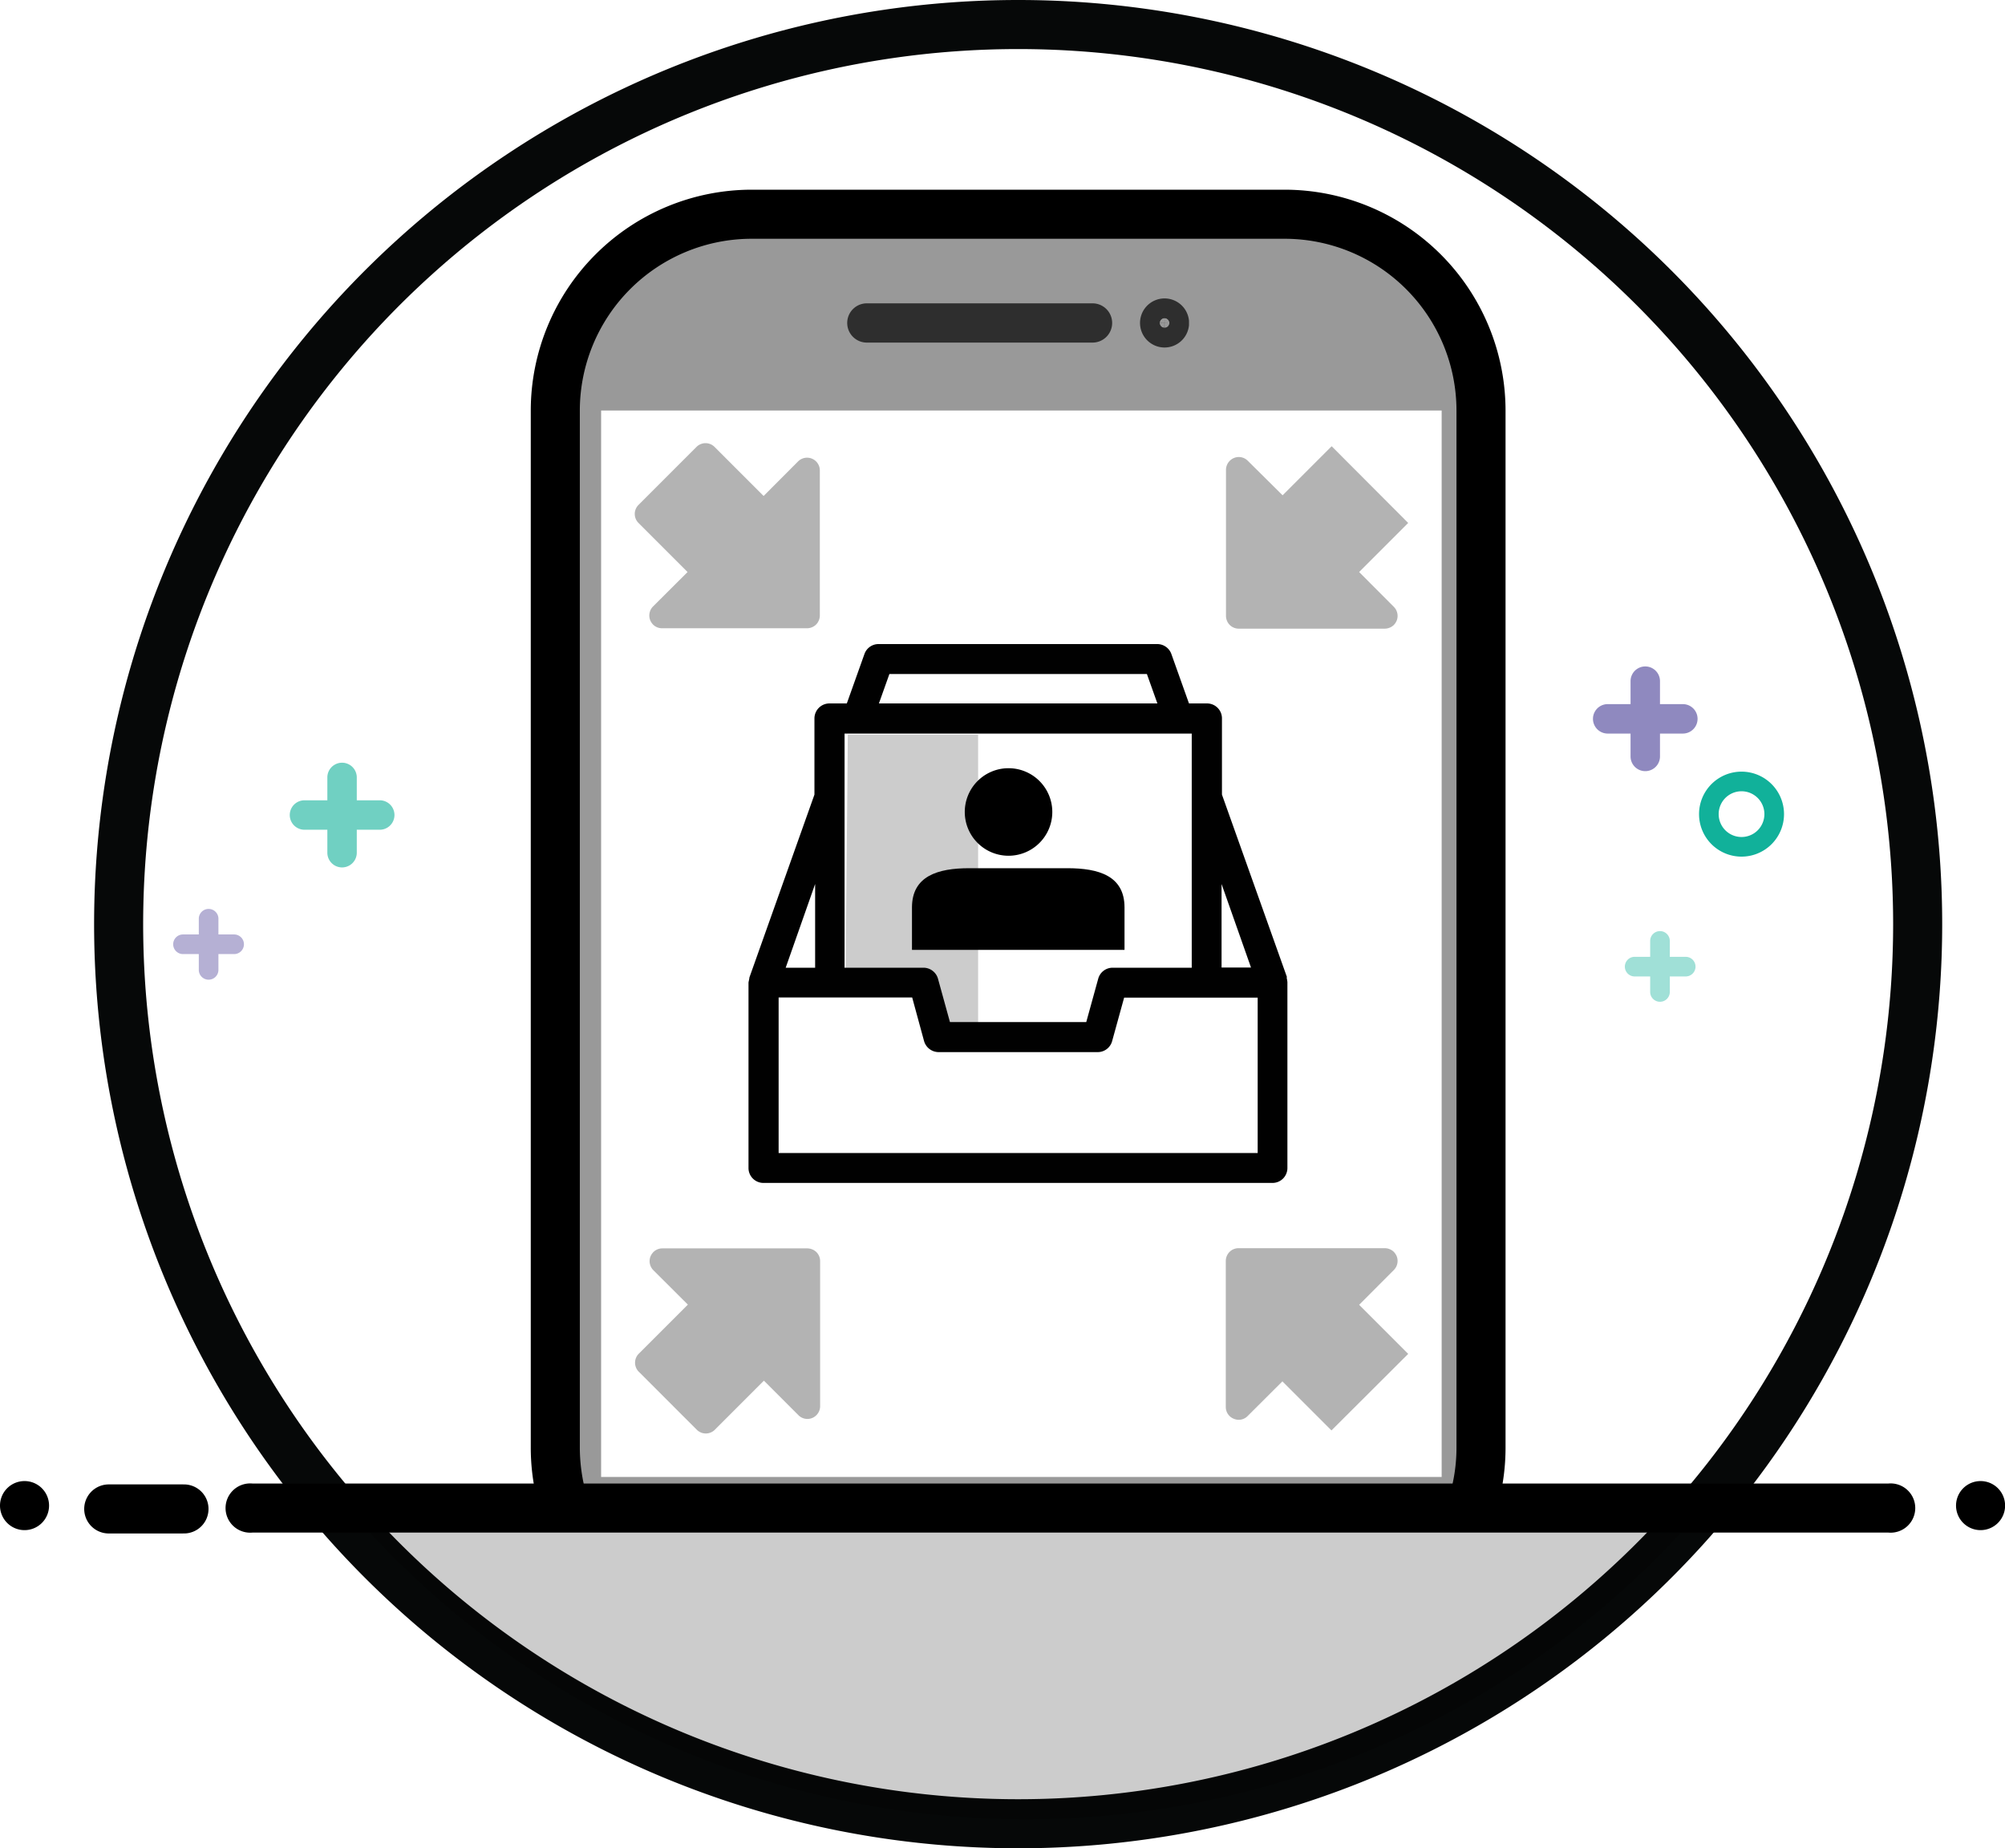
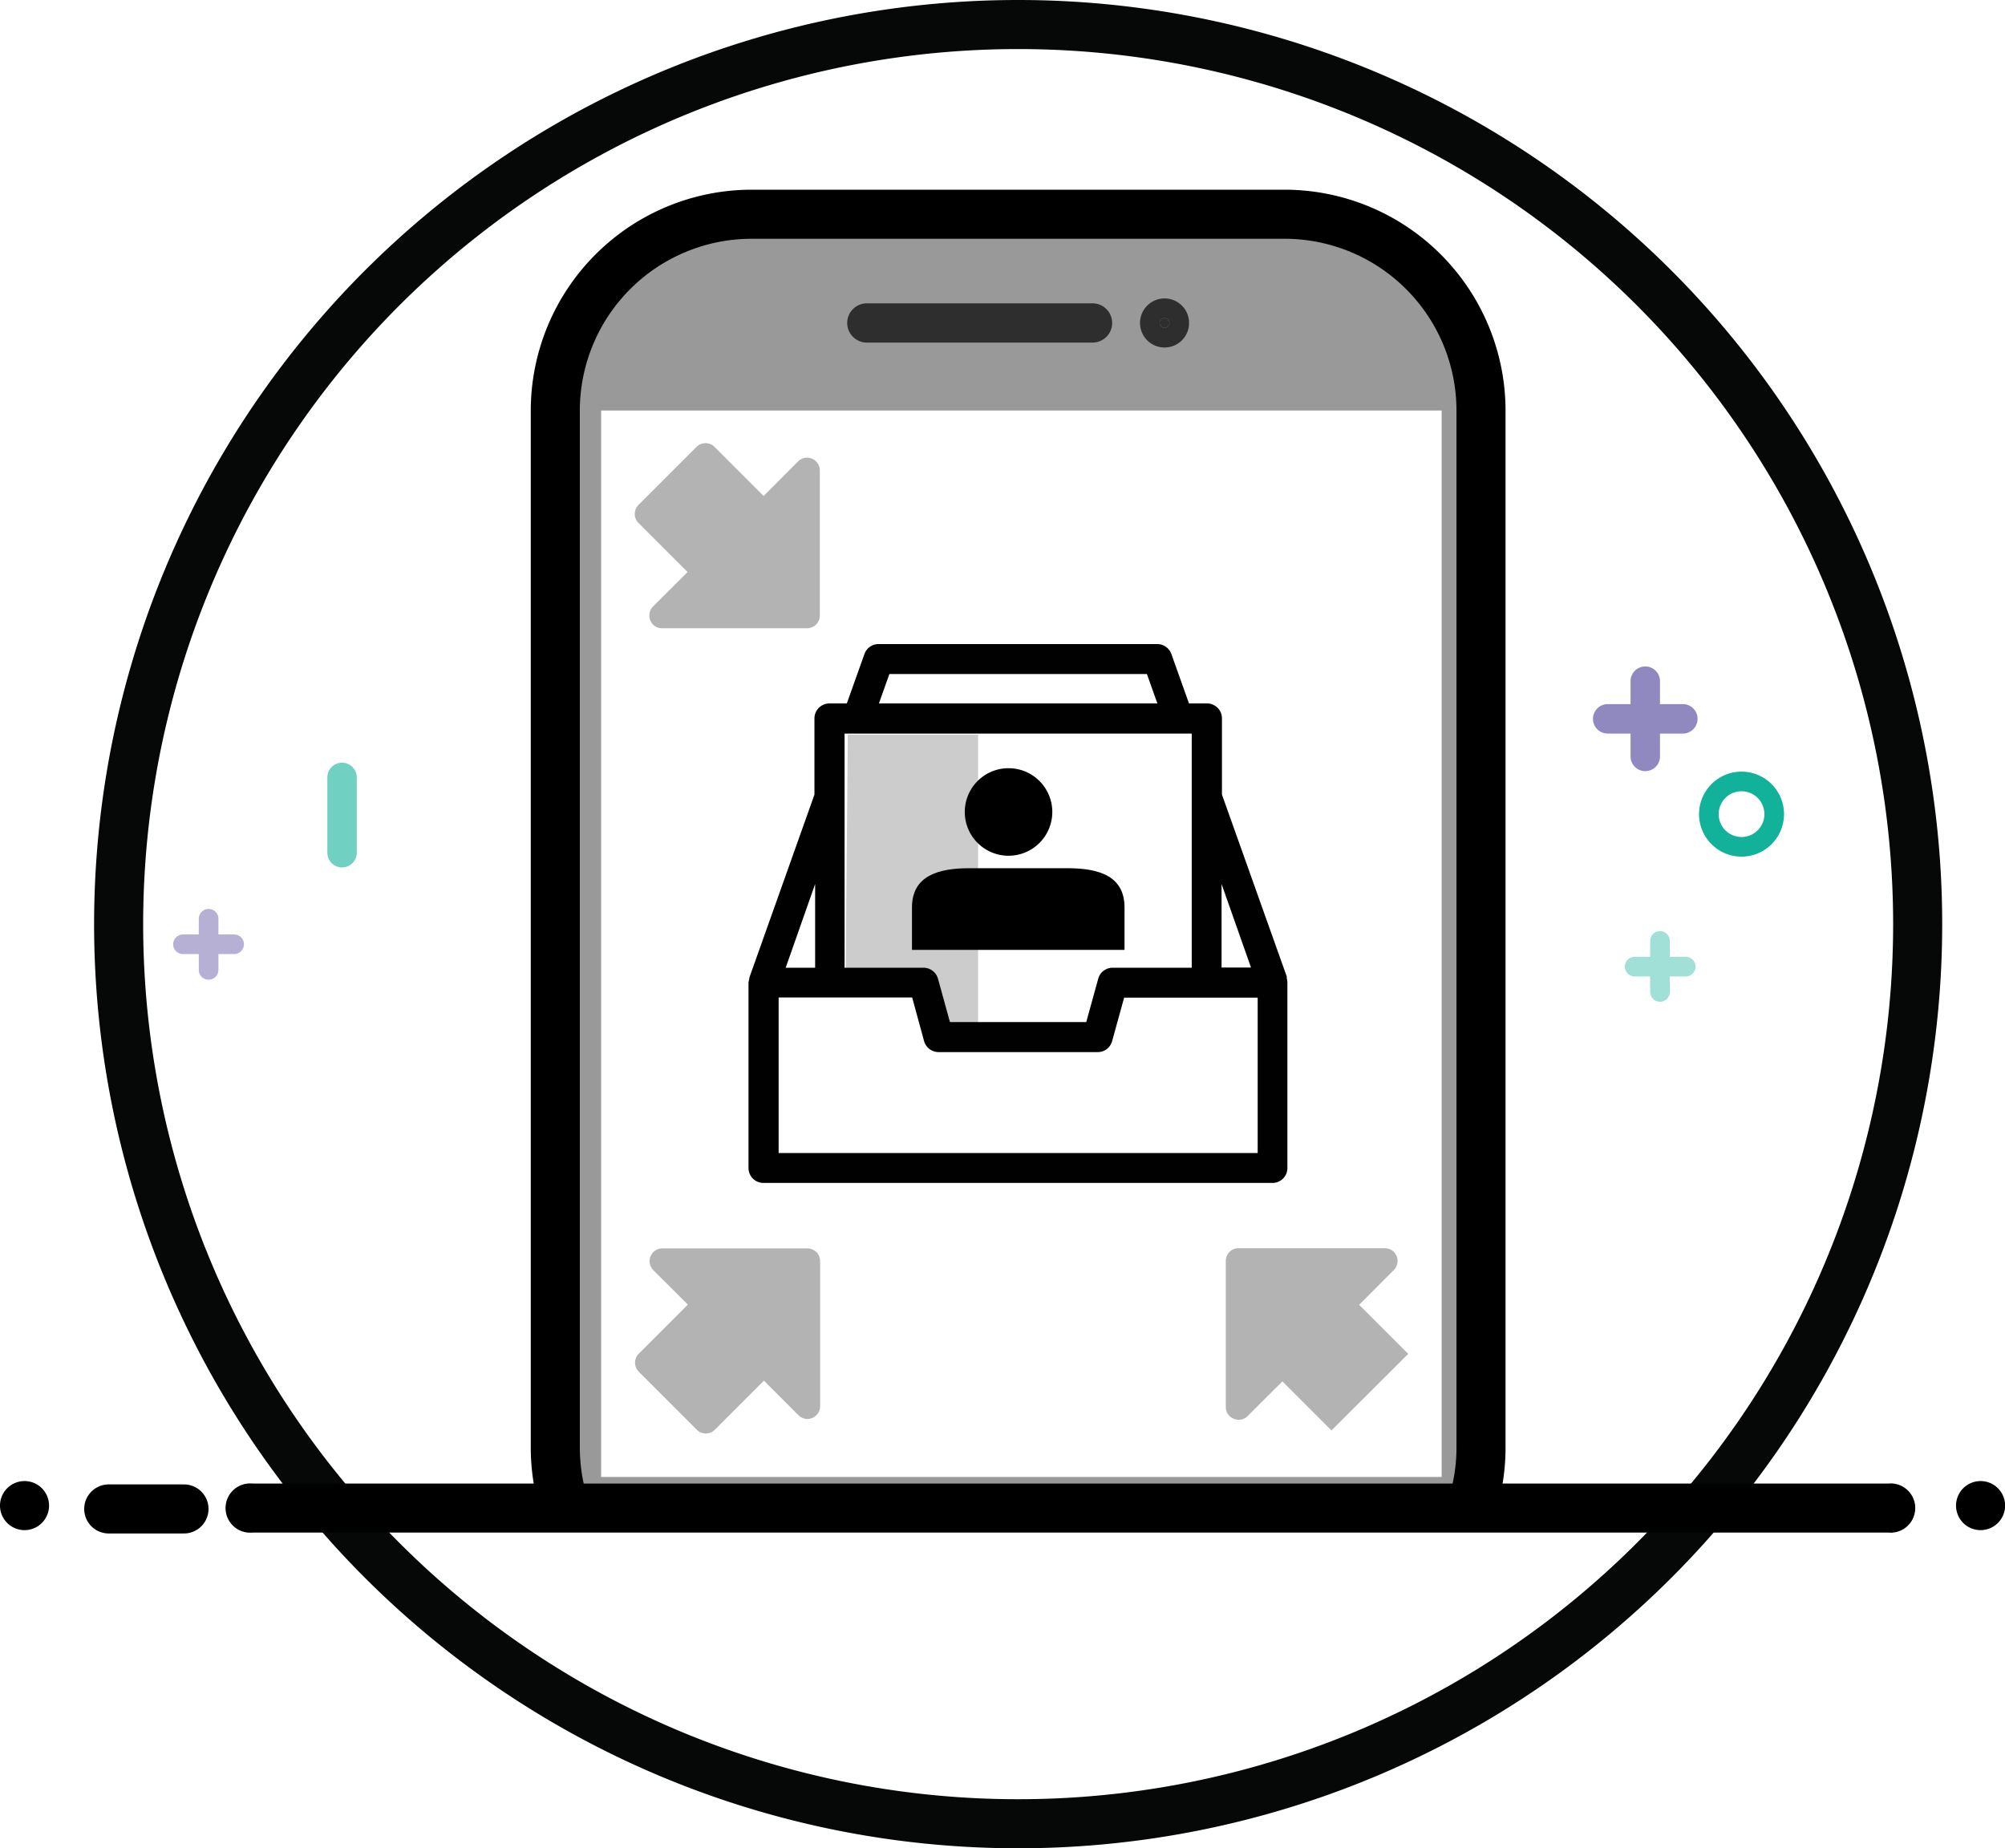
<svg xmlns="http://www.w3.org/2000/svg" viewBox="0 0 204.33 188.33">
  <defs>
    <style>.cls-1,.cls-14,.cls-19,.cls-27,.cls-4{fill:none;}.cls-2{clip-path:url(#clip-path);}.cls-3{clip-path:url(#clip-path-2);}.cls-4{stroke:#060808;}.cls-19,.cls-27,.cls-4{stroke-miterlimit:10;}.cls-14,.cls-4{stroke-width:5px;}.cls-5{opacity:0.2;}.cls-6{clip-path:url(#clip-path-3);}.cls-7{opacity:0.6;}.cls-8{clip-path:url(#clip-path-4);}.cls-9{fill:#11b19a;}.cls-10{opacity:0.4;}.cls-11{clip-path:url(#clip-path-5);}.cls-12{fill:#453a94;}.cls-13{clip-path:url(#clip-path-6);}.cls-14,.cls-19{stroke:#000;}.cls-14{stroke-linecap:round;stroke-linejoin:round;}.cls-15{clip-path:url(#clip-path-7);}.cls-16{clip-path:url(#clip-path-8);}.cls-17{opacity:0.7;}.cls-18{clip-path:url(#clip-path-9);}.cls-19,.cls-27{stroke-width:2px;}.cls-20{opacity:0.3;}.cls-21{clip-path:url(#clip-path-10);}.cls-22{clip-path:url(#clip-path-11);}.cls-23{clip-path:url(#clip-path-12);}.cls-24{clip-path:url(#clip-path-13);}.cls-25{fill:#010101;}.cls-26{clip-path:url(#clip-path-14);}.cls-27{stroke:#11b19a;}</style>
    <clipPath id="clip-path" transform="translate(-338.83 -516.92)">
      <rect class="cls-1" width="1247" height="1184.34" />
    </clipPath>
    <clipPath id="clip-path-2" transform="translate(-338.83 -516.92)">
      <rect class="cls-1" width="1247" height="1184.34" />
    </clipPath>
    <clipPath id="clip-path-3" transform="translate(-338.83 -516.92)">
      <rect class="cls-1" x="425" y="591.78" width="13.52" height="31.56" />
    </clipPath>
    <clipPath id="clip-path-4" transform="translate(-338.83 -516.92)">
      <rect class="cls-1" x="368.36" y="594.64" width="10.67" height="10.67" />
    </clipPath>
    <clipPath id="clip-path-5" transform="translate(-338.83 -516.92)">
      <rect class="cls-1" x="356.47" y="609.5" width="7.24" height="7.24" />
    </clipPath>
    <clipPath id="clip-path-6" transform="translate(-338.83 -516.92)">
      <rect class="cls-1" x="504.4" y="611.78" width="7.24" height="7.24" />
    </clipPath>
    <clipPath id="clip-path-7" transform="translate(-338.83 -516.92)">
      <rect class="cls-1" x="374.27" y="670.57" width="138.12" height="31.75" />
    </clipPath>
    <clipPath id="clip-path-8" transform="translate(-338.83 -516.92)">
      <rect class="cls-1" x="394.75" y="539.08" width="95.67" height="130.67" />
    </clipPath>
    <clipPath id="clip-path-9" transform="translate(-338.83 -516.92)">
      <rect class="cls-1" x="425.17" y="547.33" width="34.83" height="5" />
    </clipPath>
    <clipPath id="clip-path-10" transform="translate(-338.83 -516.92)">
      <rect class="cls-1" x="463.75" y="562.39" width="18.59" height="18.6" />
    </clipPath>
    <clipPath id="clip-path-11" transform="translate(-338.83 -516.92)">
      <rect class="cls-1" x="403.56" y="562.09" width="18.85" height="18.85" />
    </clipPath>
    <clipPath id="clip-path-12" transform="translate(-338.83 -516.92)">
      <rect class="cls-1" x="463.75" y="644.09" width="18.59" height="18.59" />
    </clipPath>
    <clipPath id="clip-path-13" transform="translate(-338.83 -516.92)">
      <rect class="cls-1" x="403.56" y="644.13" width="18.85" height="18.85" />
    </clipPath>
    <clipPath id="clip-path-14" transform="translate(-338.83 -516.92)">
      <rect class="cls-1" x="501.17" y="584.83" width="10.67" height="10.67" />
    </clipPath>
  </defs>
  <title>Asset 1</title>
  <g id="Layer_2" data-name="Layer 2">
    <g id="Layer_1-2" data-name="Layer 1">
      <g class="cls-2">
        <g class="cls-3">
          <path class="cls-4" d="M534.26,611.08a91.67,91.67,0,1,1-91.67-91.66A91.67,91.67,0,0,1,534.26,611.08Z" transform="translate(-338.83 -516.92)" />
          <g class="cls-5">
            <g class="cls-6">
              <polygon points="99.68 105.29 95.83 106.42 94.17 101.08 86.17 100.42 86.4 74.86 99.68 74.86 99.68 105.29" />
            </g>
          </g>
          <g class="cls-7">
            <g class="cls-8">
-               <path class="cls-9" d="M377.53,601.47h-7.67a1.5,1.5,0,0,1,0-3h7.67a1.5,1.5,0,0,1,0,3" transform="translate(-338.83 -516.92)" />
              <path class="cls-9" d="M373.69,605.31a1.5,1.5,0,0,1-1.5-1.5v-7.67a1.5,1.5,0,0,1,3,0v7.67a1.5,1.5,0,0,1-1.5,1.5" transform="translate(-338.83 -516.92)" />
            </g>
          </g>
          <g class="cls-10">
            <g class="cls-11">
              <path class="cls-12" d="M362.69,614.14h-5.21a1,1,0,0,1,0-2h5.21a1,1,0,0,1,0,2" transform="translate(-338.83 -516.92)" />
              <path class="cls-12" d="M360.09,616.75a1,1,0,0,1-1-1v-5.21a1,1,0,0,1,2,0v5.21a1,1,0,0,1-1,1" transform="translate(-338.83 -516.92)" />
            </g>
          </g>
          <g class="cls-10">
            <g class="cls-13">
              <path class="cls-9" d="M510.62,616.42h-5.2a1,1,0,0,1,0-2h5.2a1,1,0,0,1,0,2" transform="translate(-338.83 -516.92)" />
              <path class="cls-9" d="M508,619a1,1,0,0,1-1-1v-5.2a1,1,0,0,1,2,0V618a1,1,0,0,1-1,1" transform="translate(-338.83 -516.92)" />
            </g>
          </g>
          <line class="cls-14" x1="18.75" y1="153.76" x2="11.08" y2="153.76" />
          <path d="M343.83,670.34a2.5,2.5,0,1,1-2.5-2.5,2.5,2.5,0,0,1,2.5,2.5" transform="translate(-338.83 -516.92)" />
          <path d="M543.17,670.34a2.5,2.5,0,1,1-2.5-2.5,2.5,2.5,0,0,1,2.5,2.5" transform="translate(-338.83 -516.92)" />
          <g class="cls-5">
            <g class="cls-15">
-               <path d="M374.27,670.57a91,91,0,0,0,138.13,0Z" transform="translate(-338.83 -516.92)" />
-             </g>
+               </g>
          </g>
          <path d="M531.28,673.09H364.55a2.51,2.51,0,1,1,0-5H531.28a2.51,2.51,0,1,1,0,5" transform="translate(-338.83 -516.92)" />
          <path d="M491.57,669.94l-4.85-1.23a17.16,17.16,0,0,0,.54-4.29V558.75a17.52,17.52,0,0,0-17.5-17.5H415.42a17.52,17.52,0,0,0-17.5,17.5V664.42a17.83,17.83,0,0,0,.49,4.11l-4.86,1.16a22.28,22.28,0,0,1-.63-5.27V558.75a22.53,22.53,0,0,1,22.5-22.5h54.34a22.53,22.53,0,0,1,22.5,22.5V664.42a22.26,22.26,0,0,1-.69,5.52" transform="translate(-338.83 -516.92)" />
          <g class="cls-10">
            <g class="cls-16">
              <path d="M469.42,539.42s-47.33-.34-57.33-.34-16.34,16.67-16.34,16.67l-1,114,94.67-1s.67-91.33,1-110.33-21-19-21-19m16.33,128H400.09V558.75h85.66Z" transform="translate(-338.83 -516.92)" />
            </g>
          </g>
          <g class="cls-17">
            <g class="cls-18">
-               <path d="M450.17,550.83h-23a1,1,0,1,1,0-2h23a1,1,0,0,1,0,2" transform="translate(-338.83 -516.92)" />
              <path class="cls-19" d="M450.17,550.83h-23a1,1,0,1,1,0-2h23a1,1,0,0,1,0,2Z" transform="translate(-338.83 -516.92)" />
-               <path d="M457.51,551.33a1.5,1.5,0,1,1,1.5-1.5,1.5,1.5,0,0,1-1.5,1.5m0-2a.5.5,0,0,0-.5.5.5.5,0,0,0,.5.5.5.5,0,0,0,.5-.5.51.51,0,0,0-.5-.5" transform="translate(-338.83 -516.92)" />
+               <path d="M457.51,551.33m0-2a.5.5,0,0,0-.5.5.5.5,0,0,0,.5.5.5.5,0,0,0,.5-.5.51.51,0,0,0-.5-.5" transform="translate(-338.83 -516.92)" />
              <path class="cls-19" d="M457.51,551.33a1.5,1.5,0,1,1,1.5-1.5A1.5,1.5,0,0,1,457.51,551.33Zm0-2a.5.5,0,0,0-.5.5.5.5,0,0,0,.5.5.5.5,0,0,0,.5-.5A.51.51,0,0,0,457.51,549.33Z" transform="translate(-338.83 -516.92)" />
            </g>
          </g>
          <g class="cls-20">
            <g class="cls-21">
-               <path d="M474.54,562.39l-5,5L466,563.88a1.29,1.29,0,0,0-1.42-.29,1.32,1.32,0,0,0-.81,1.21v14.87a1.34,1.34,0,0,0,.38.93,1.3,1.3,0,0,0,.93.38h14.87a1.34,1.34,0,0,0,.93-.38,1.54,1.54,0,0,0,.28-.42,1.31,1.31,0,0,0-.29-1.43l-3.53-3.54,5-5Z" transform="translate(-338.83 -516.92)" />
-             </g>
+               </g>
          </g>
          <g class="cls-20">
            <g class="cls-22">
              <path d="M422,580.56a1.34,1.34,0,0,0,.38-.92V564.86a1.3,1.3,0,0,0-2.22-.92l-3.51,3.52-5-5a1.3,1.3,0,0,0-1.84,0l-5.91,5.91a1.3,1.3,0,0,0,0,1.84l5,5-3.52,3.51a1.31,1.31,0,0,0-.28,1.42,1.54,1.54,0,0,0,.28.42,1.3,1.3,0,0,0,.92.38h14.78a1.34,1.34,0,0,0,.92-.38" transform="translate(-338.83 -516.92)" />
            </g>
          </g>
          <g class="cls-20">
            <g class="cls-23">
              <path d="M482.34,654.88l-5-5,3.53-3.54a1.31,1.31,0,0,0,.29-1.43,1.54,1.54,0,0,0-.28-.42,1.34,1.34,0,0,0-.93-.38H465.06a1.3,1.3,0,0,0-.93.38,1.32,1.32,0,0,0-.38.92v14.88a1.29,1.29,0,0,0,.81,1.2,1.27,1.27,0,0,0,1.42-.28l3.54-3.53,5,5Z" transform="translate(-338.83 -516.92)" />
            </g>
          </g>
          <g class="cls-20">
            <g class="cls-24">
              <path d="M421.11,644.13H406.33a1.3,1.3,0,0,0-.92.38,1.54,1.54,0,0,0-.28.42,1.31,1.31,0,0,0,.28,1.42l3.52,3.51-5,5a1.3,1.3,0,0,0,0,1.84l5.91,5.91a1.3,1.3,0,0,0,1.84,0l5-5,3.51,3.51a1.29,1.29,0,0,0,1.42.29,1.31,1.31,0,0,0,.8-1.21V645.43a1.3,1.3,0,0,0-.38-.92,1.34,1.34,0,0,0-.92-.38" transform="translate(-338.83 -516.92)" />
            </g>
          </g>
          <path d="M441.61,604.12a4.46,4.46,0,1,0-4.46-4.46,4.46,4.46,0,0,0,4.46,4.46" transform="translate(-338.83 -516.92)" />
          <path d="M453.43,613.71v-4.32c0-3.23-2.63-4-5.83-4h-10c-3.2,0-5.83.8-5.83,4v4.32Z" transform="translate(-338.83 -516.92)" />
          <path class="cls-25" d="M470,616.53l-6.64-18.64v-7.77a1.52,1.52,0,0,0-1.52-1.52H460l-1.8-5.05a1.53,1.53,0,0,0-1.44-1h-28.4a1.52,1.52,0,0,0-1.43,1l-1.8,5.05h-1.77a1.53,1.53,0,0,0-1.53,1.52v7.77l-6.63,18.64c0,.12-.08.42-.09.51v18.9a1.52,1.52,0,0,0,1.53,1.52h51.86a1.52,1.52,0,0,0,1.53-1.52V617a3.28,3.28,0,0,0-.09-.51M463.32,607l3,8.51h-3Zm-33.85-21.4h26.24l1.07,3H428.4Zm-4.57,6.07h35.38v23.86h-8.06a1.52,1.52,0,0,0-1.47,1.12l-1.22,4.42H435.64l-1.22-4.42a1.54,1.54,0,0,0-1.47-1.12H424.9Zm-3,15.33v8.53h-3ZM467,634.41H418.18V618.56h13.61L433,623a1.55,1.55,0,0,0,1.47,1.13H450.7a1.52,1.52,0,0,0,1.47-1.13l1.22-4.42H467Z" transform="translate(-338.83 -516.92)" />
          <g class="cls-7">
            <g class="cls-26">
              <path class="cls-12" d="M510.33,591.67h-7.66a1.5,1.5,0,1,1,0-3h7.66a1.5,1.5,0,1,1,0,3" transform="translate(-338.83 -516.92)" />
              <path class="cls-12" d="M506.5,595.5A1.5,1.5,0,0,1,505,594v-7.67a1.5,1.5,0,1,1,3,0V594a1.5,1.5,0,0,1-1.5,1.5" transform="translate(-338.83 -516.92)" />
            </g>
          </g>
          <path class="cls-27" d="M519.64,599.88a3.33,3.33,0,1,1-3.33-3.33A3.33,3.33,0,0,1,519.64,599.88Z" transform="translate(-338.83 -516.92)" />
        </g>
      </g>
    </g>
  </g>
</svg>